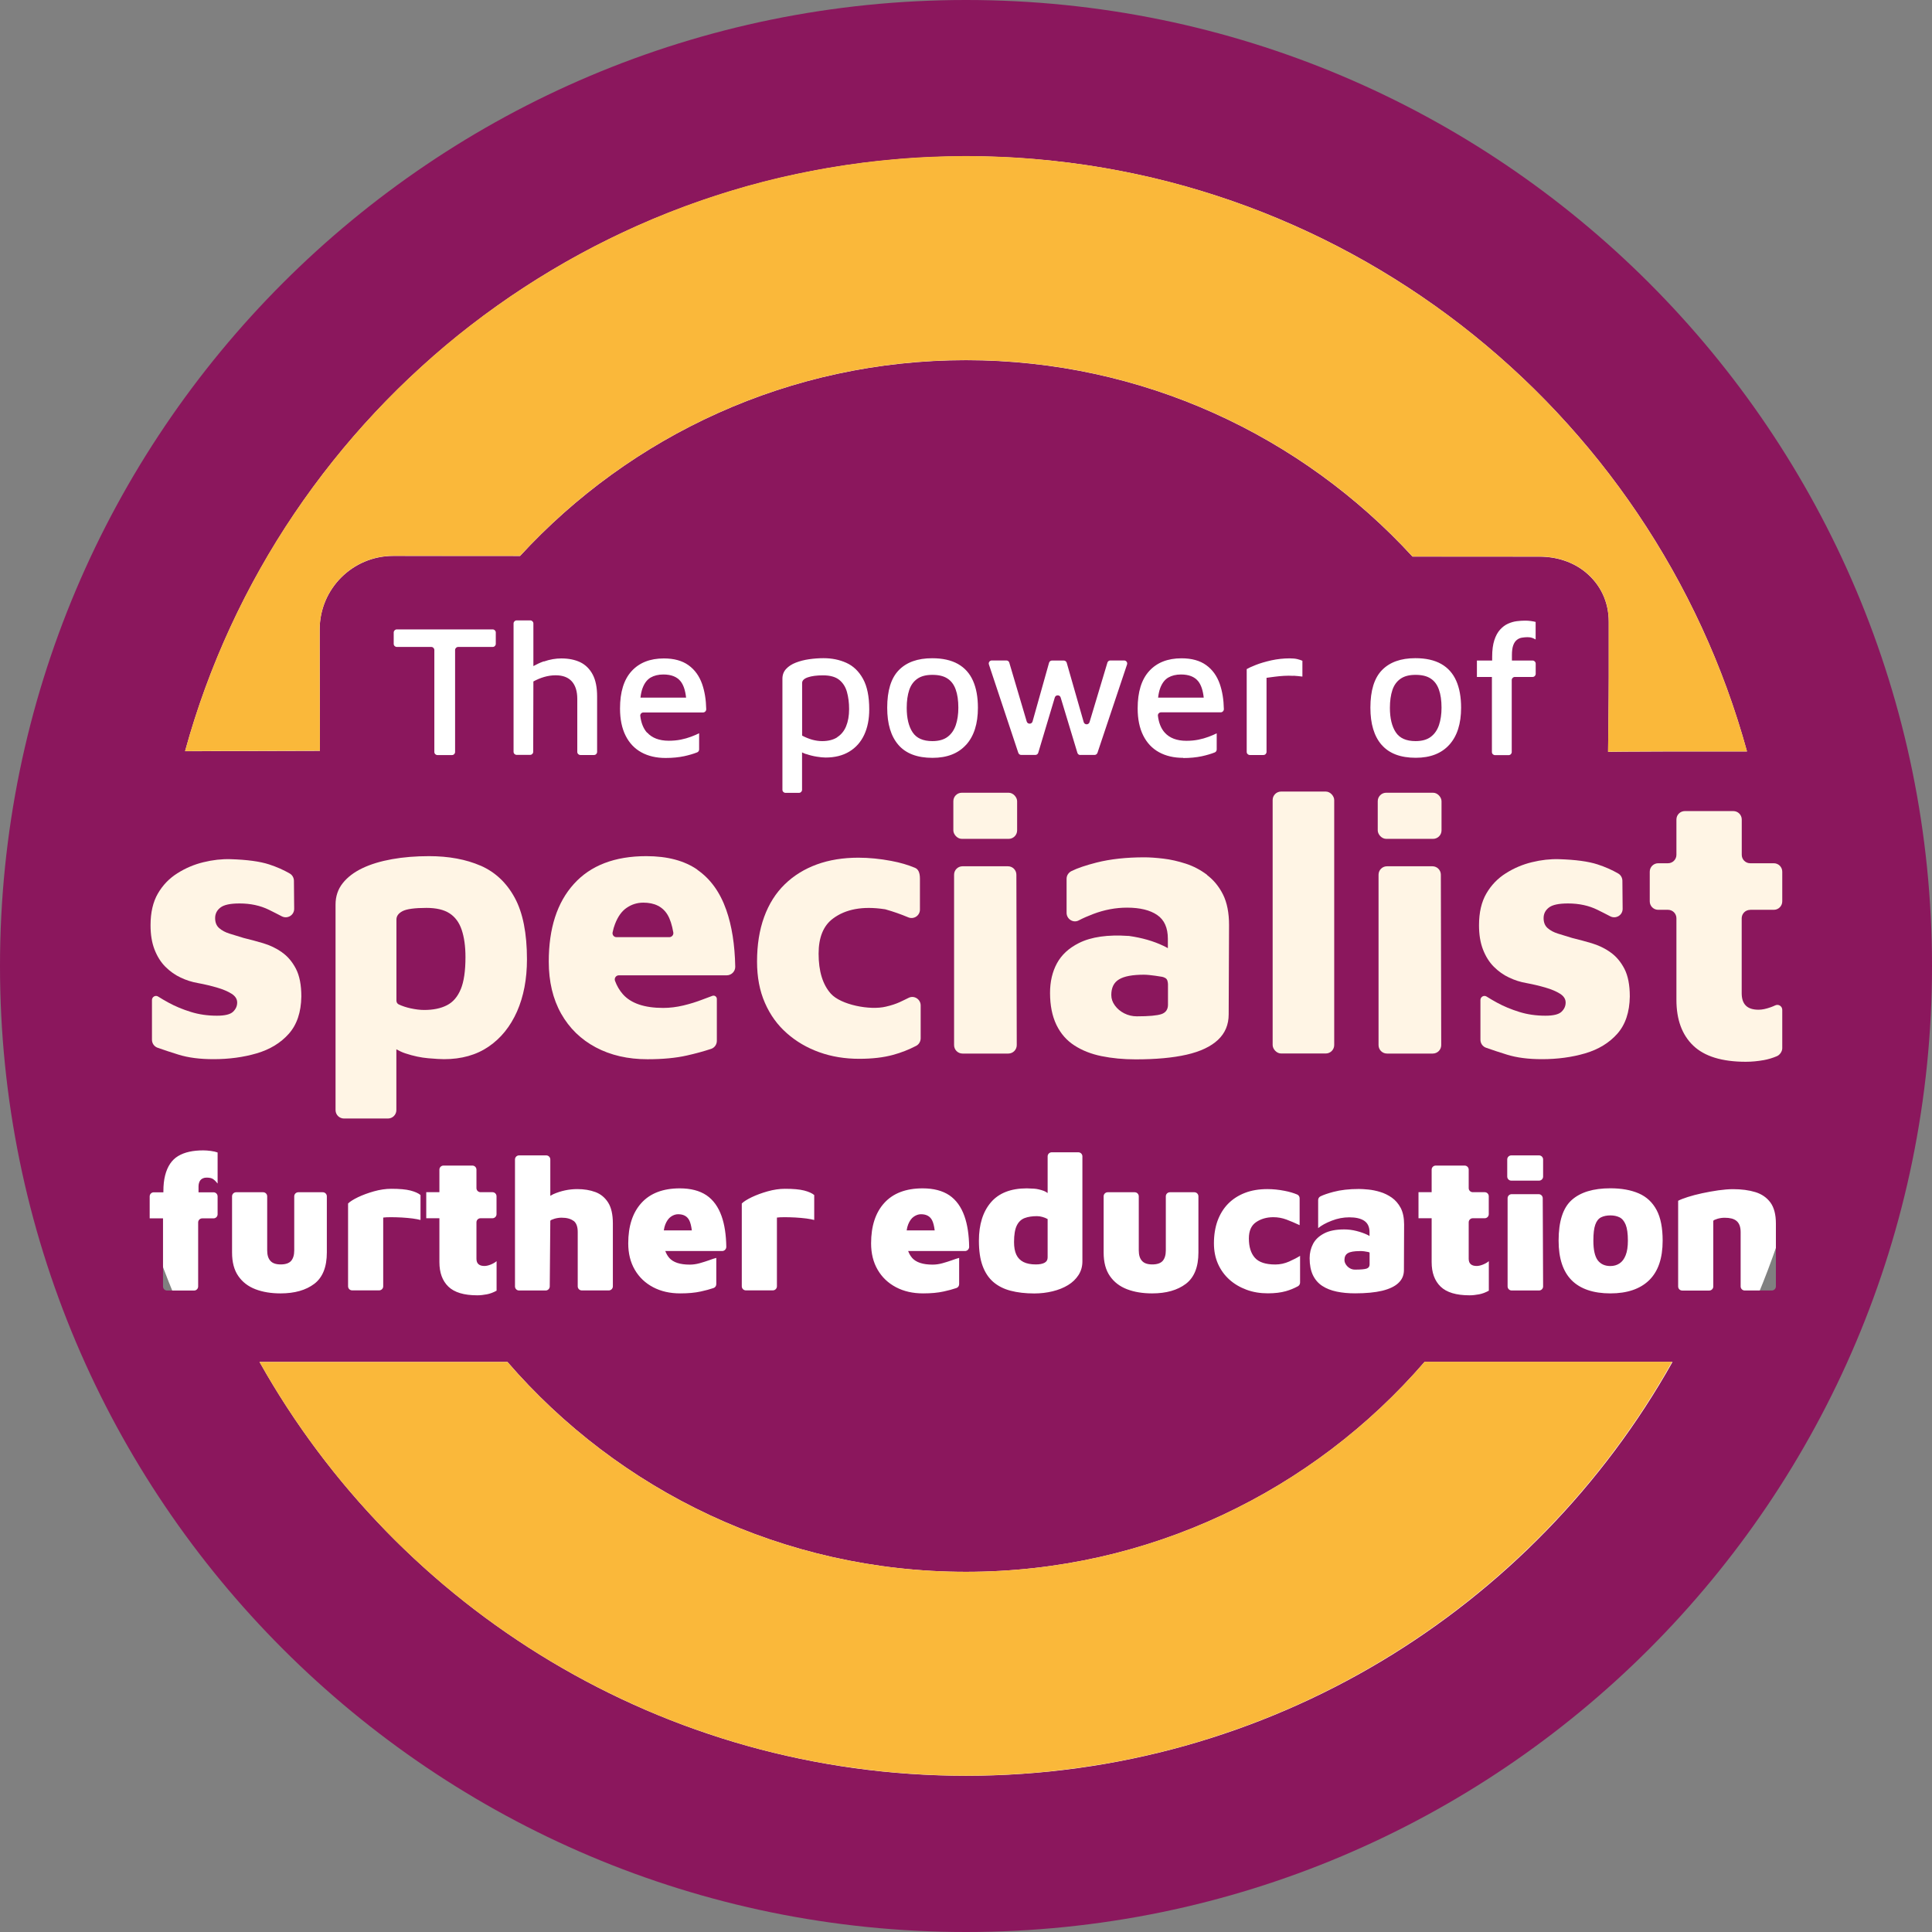
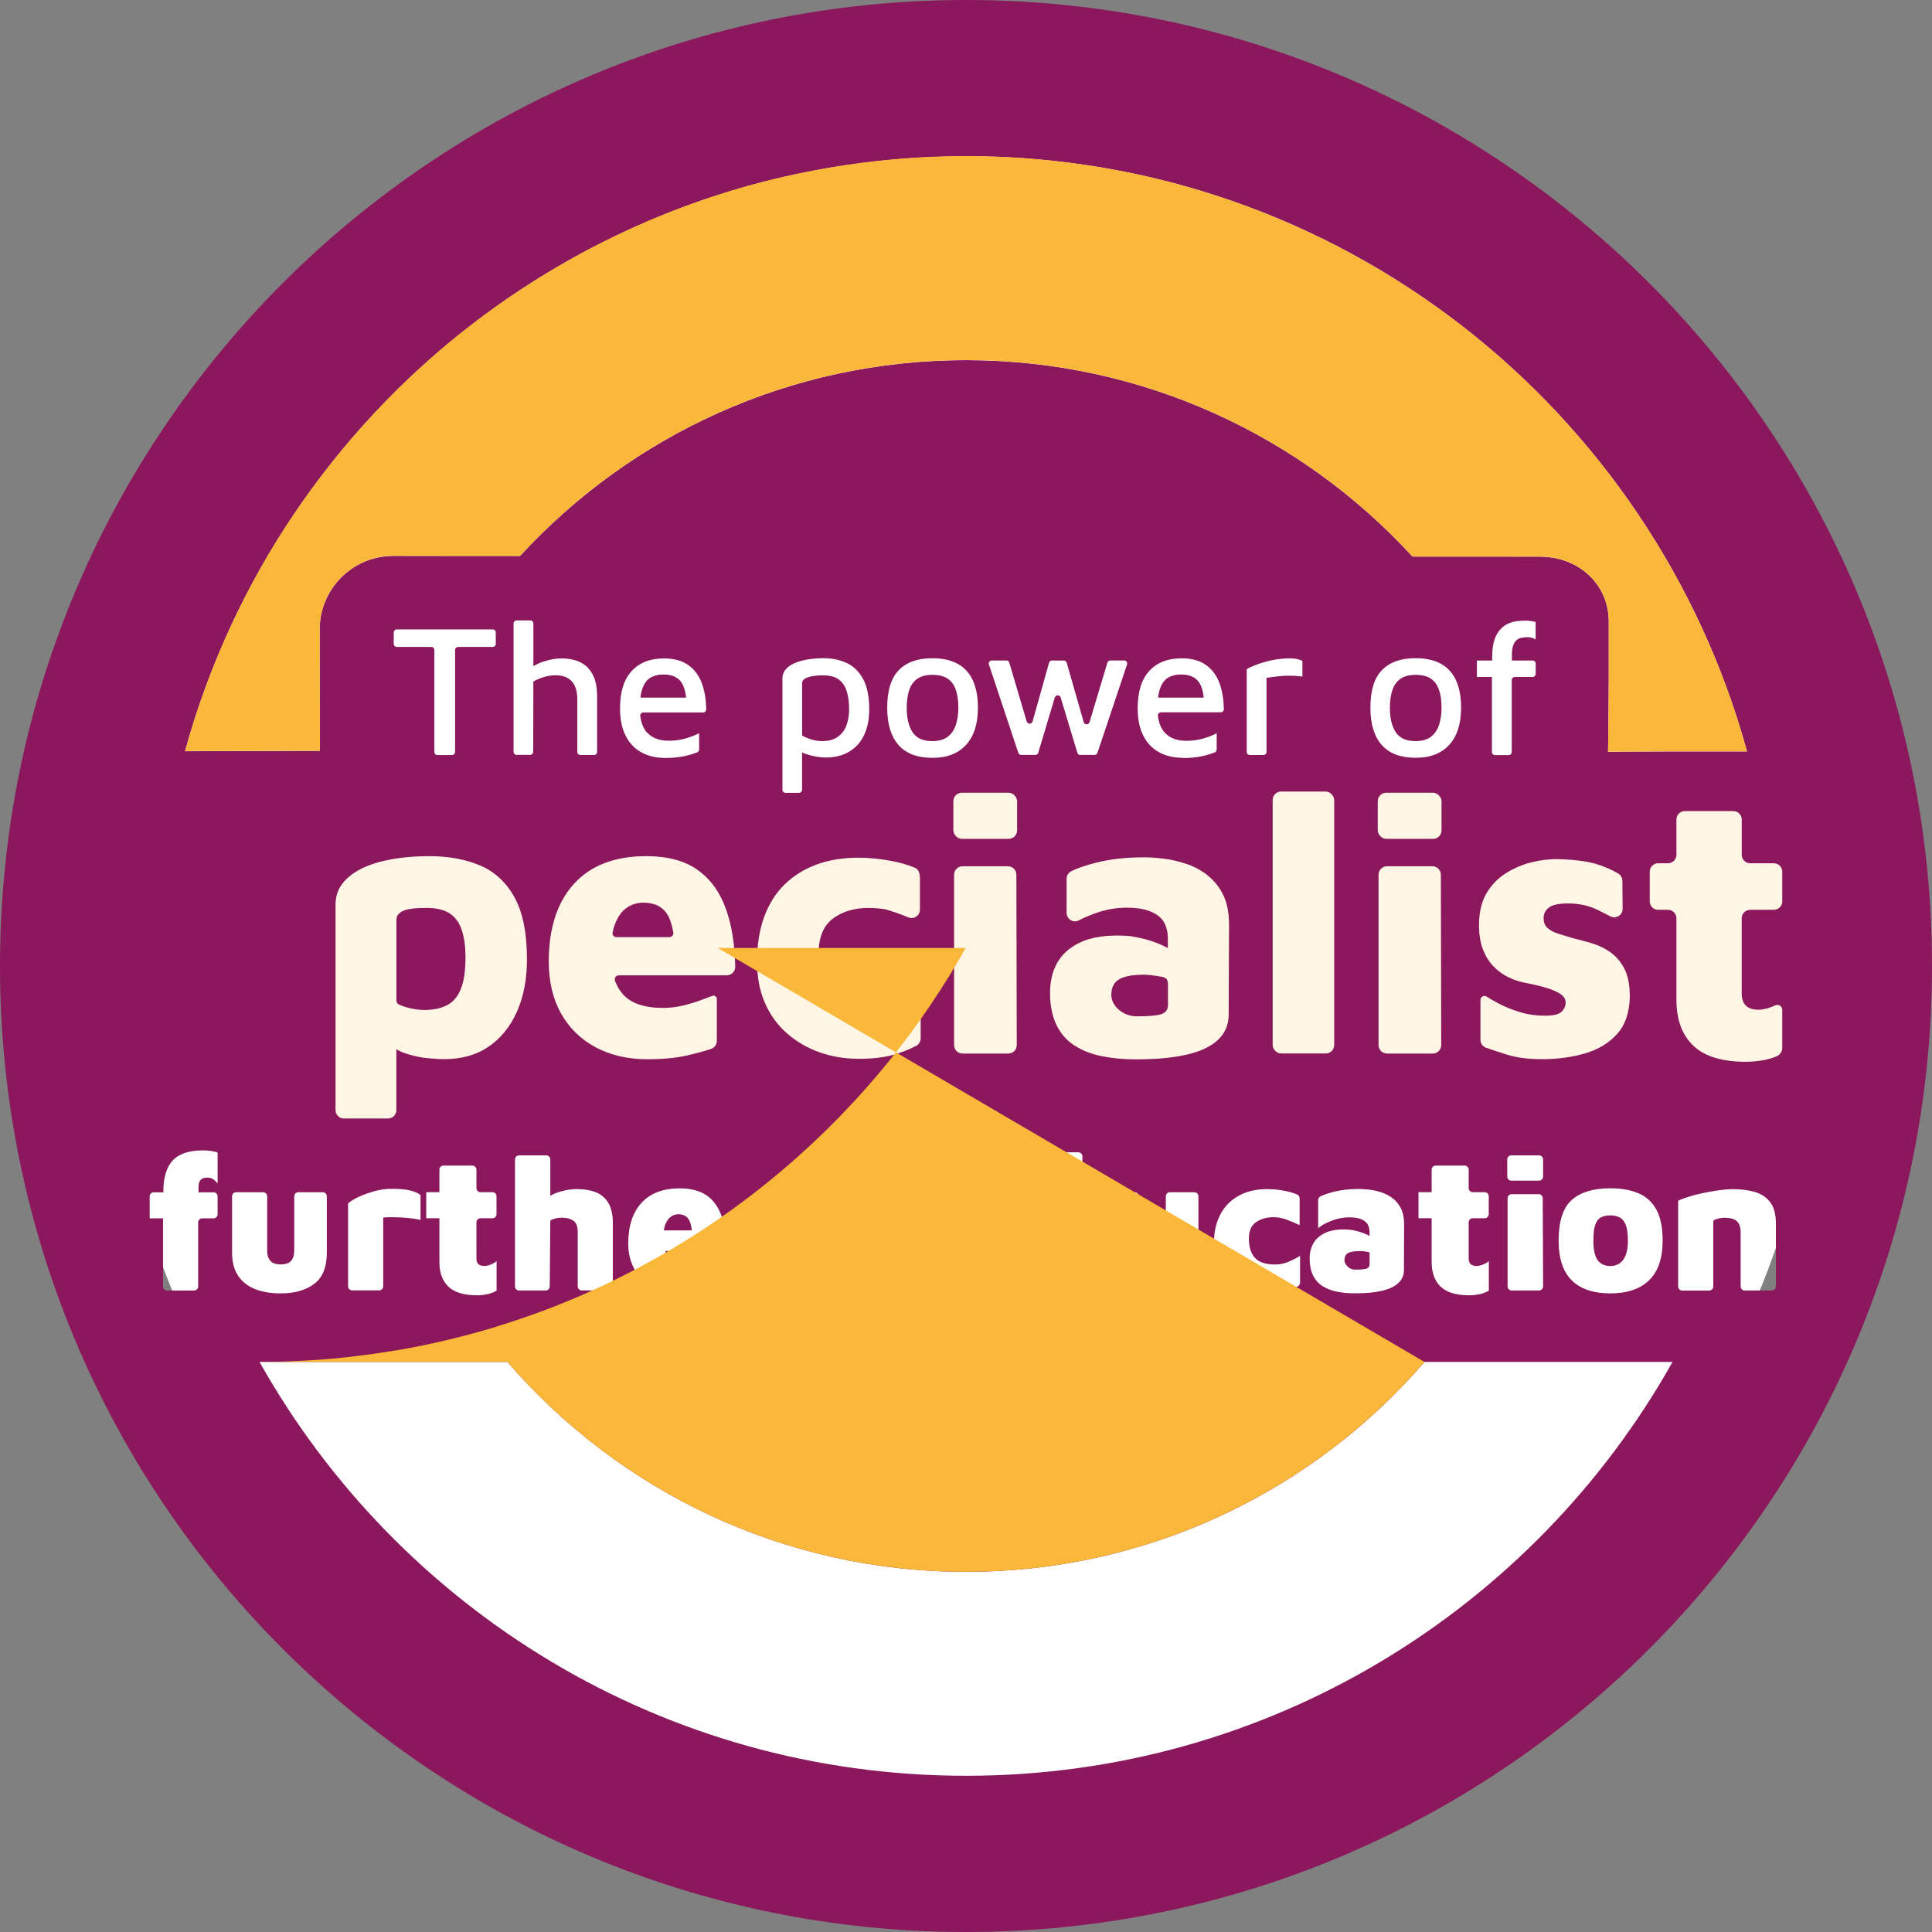
<svg xmlns="http://www.w3.org/2000/svg" id="Layer_2" viewBox="0 0 312.88 312.88">
  <rect x="0" y="0" width="312.88" height="312.88" fill="#808080" stroke="none" />
  <g id="Layer_1-2">
    <circle cx="156.44" cy="156.44" r="138.88" style="fill:#fff;" />
    <path d="M233.04,117.42c.27-.81.41-1.75.41-2.8,0-1.18-.14-2.16-.43-2.96-.28-.79-.73-1.39-1.34-1.78-.61-.4-1.42-.59-2.44-.59s-1.83.21-2.44.64c-.61.43-1.05,1.04-1.31,1.83-.26.79-.4,1.75-.4,2.87,0,1.69.32,3.01.95,3.96.63.96,1.7,1.43,3.2,1.43,1.04,0,1.86-.23,2.47-.69.61-.46,1.05-1.09,1.33-1.91Z" style="fill:#8b175d;" />
    <path d="M262.27,197.14c-.43-.21-.92-.31-1.48-.31s-1.08.1-1.5.31c-.42.21-.73.6-.94,1.19-.21.59-.31,1.45-.31,2.6,0,1.48.24,2.53.7,3.16.47.62,1.15.94,2.05.94.56,0,1.06-.14,1.48-.42.43-.28.76-.72,1-1.33.24-.6.36-1.39.36-2.35,0-1.15-.12-2.01-.36-2.6-.24-.58-.57-.98-1-1.19Z" style="fill:#8b175d;" />
    <path d="M220.2,202.61c-.9,0-1.53.11-1.91.33-.38.22-.56.59-.56,1.11,0,.25.08.5.24.74.16.24.36.44.62.59.26.16.55.23.86.23.94,0,1.56-.06,1.88-.17.31-.11.47-.34.47-.67v-1.93c-.07-.02-.13-.06-.2-.08-.45-.1-.91-.16-1.39-.16Z" style="fill:#8b175d;" />
    <path d="M109.82,196.64c-.4,0-.78.13-1.16.39-.38.26-.68.68-.91,1.25-.11.28-.2.61-.25.98h4.54c-.09-.71-.23-1.27-.42-1.64-.34-.66-.94-.98-1.8-.98Z" style="fill:#8b175d;" />
    <path d="M110.2,110.31c-.59-.72-1.51-1.08-2.77-1.08-.81,0-1.5.17-2.07.5-.57.34-1,.91-1.3,1.71-.16.43-.27.94-.34,1.54h7.39c-.13-1.17-.42-2.07-.91-2.67Z" style="fill:#8b175d;" />
    <path d="M135.56,119.4c.65-.41,1.14-1,1.46-1.77.32-.77.49-1.71.49-2.8,0-1.02-.12-1.94-.35-2.77-.23-.83-.66-1.49-1.26-1.97-.61-.48-1.48-.72-2.62-.72-1.02,0-1.84.11-2.45.32-.62.21-.93.52-.93.93v8.51c.53.28,1.07.5,1.62.66.55.15,1.09.23,1.62.23.98,0,1.79-.2,2.44-.61Z" style="fill:#8b175d;" />
    <path d="M167.94,196.95c-.77,0-1.44.1-2,.31-.56.21-.99.62-1.28,1.22-.29.6-.44,1.49-.44,2.66,0,.83.12,1.52.37,2.05.25.53.64.93,1.16,1.19.52.26,1.19.39,2,.39.6,0,1.07-.09,1.41-.27.33-.18.5-.46.5-.86v-6.22c-.27-.15-.55-.26-.84-.34-.29-.08-.58-.13-.88-.13Z" style="fill:#8b175d;" />
    <path d="M156.44,0C70.04,0,0,70.04,0,156.44s70.04,156.44,156.44,156.44,156.44-70.04,156.44-156.44S242.84,0,156.44,0ZM156.44,25.3c60.4,0,111.25,40.83,126.48,96.4h-13.09c-5.24,0-9.41.06-9.41.06,0,0,.11-8.66.11-12.14v-8.9c0-3.35-1.4-6.08-3.71-8.01-2.09-1.74-4.79-2.56-7.51-2.56-3.65,0-10.92,0-20.56-.01-17.94-19.55-43.69-31.81-72.31-31.81s-54.29,12.22-72.22,31.71c-12.6,0-20.53-.01-20.53-.01-6.58,0-11.92,5.33-11.92,11.92v2.84l.04,16.81-21.84.06c15.25-55.54,66.09-96.34,126.47-96.34ZM269.26,200.92c0,2.86-.73,4.99-2.19,6.41-1.46,1.42-3.56,2.13-6.28,2.13s-4.86-.71-6.27-2.13c-1.41-1.42-2.11-3.56-2.11-6.41,0-3.11.7-5.3,2.11-6.57,1.41-1.27,3.5-1.91,6.27-1.91,1.81,0,3.35.28,4.61.83,1.26.55,2.22,1.45,2.88,2.69.66,1.24.98,2.89.98,4.96ZM249.24,191.2h-4.49c-.37,0-.66-.3-.66-.66v-2.77c0-.37.3-.66.66-.66h4.49c.37,0,.66.3.66.66v2.77c0,.37-.3.66-.66.66ZM249.9,208.33c0,.37-.3.66-.66.66h-4.43c-.37,0-.66-.3-.66-.66v-14.28c0-.37.3-.66.66-.66h4.37c.36,0,.66.29.66.66l.06,14.28ZM239.18,109.62v-2.65h2.47v-.61c0-1.08.12-1.97.35-2.68.23-.71.54-1.28.93-1.71.39-.43.81-.75,1.28-.96.47-.21.94-.35,1.42-.41.48-.06.93-.09,1.36-.09.31,0,.61.02.91.06.31.04.57.09.79.15v2.84c-.18-.1-.37-.19-.56-.26-.19-.07-.44-.11-.75-.11s-.61.03-.92.08c-.3.05-.58.17-.82.37-.24.19-.44.48-.58.87-.14.39-.21.91-.21,1.58v.88h3.35c.27,0,.5.22.5.5v1.66c0,.27-.22.5-.5.5h-2.88c-.27,0-.5.22-.5.5v11.66c0,.27-.22.5-.5.5h-2.21c-.27,0-.5-.22-.5-.5v-12.16h-2.44ZM238.19,204.74c.22.19.54.28.95.28.29,0,.62-.07,1-.22.38-.15.7-.33.97-.56v4.78c-.52.29-1.05.49-1.58.59-.53.1-1.05.16-1.55.16-2.15,0-3.71-.47-4.68-1.41-.97-.94-1.45-2.26-1.45-3.97v-7.1h-2.13v-4.22h2.13v-3.65c0-.37.3-.66.66-.66h4.68c.37,0,.66.3.66.66v2.99c0,.37.3.66.66.66h1.93c.37,0,.66.3.66.66v2.9c0,.37-.3.66-.66.66h-1.93c-.37,0-.66.3-.66.66v5.9c0,.4.11.69.33.88ZM220.93,197.7c-.57-.38-1.38-.56-2.42-.56-.96,0-1.91.18-2.85.55-.94.36-1.67.77-2.19,1.2v-4.55c0-.26.15-.49.38-.6.49-.24,1.19-.48,2.09-.72,1.17-.31,2.54-.47,4.13-.47.4,0,.9.03,1.52.09.62.06,1.26.19,1.92.39.67.2,1.3.51,1.89.92.59.42,1.07.98,1.44,1.67.36.7.55,1.59.55,2.67l-.03,7.41c0,.81-.29,1.5-.88,2.06-.58.56-1.46.98-2.63,1.27-1.17.28-2.64.42-4.41.42-1.08,0-2.07-.09-2.97-.28-.9-.19-1.67-.49-2.33-.92-.66-.43-1.16-1.01-1.52-1.75-.35-.74-.53-1.65-.53-2.74,0-.85.19-1.63.56-2.33.37-.7.97-1.26,1.8-1.69.82-.43,1.9-.64,3.24-.64.65,0,1.31.08,1.98.25.68.17,1.29.39,1.85.66.1.05.17.1.27.16v-.62c0-.85-.29-1.47-.86-1.85ZM223.74,120.62c-1.21-1.4-1.81-3.4-1.81-6.01,0-2.76.62-4.79,1.87-6.08,1.25-1.29,3.05-1.94,5.41-1.94,1.69,0,3.08.31,4.18.93,1.1.62,1.91,1.53,2.44,2.73.53,1.2.79,2.65.79,4.36,0,2.58-.63,4.58-1.9,5.99-1.27,1.41-3.08,2.12-5.44,2.12-2.48,0-4.32-.7-5.53-2.1ZM174.95,122.27c-.22,0-.41-.14-.47-.35l-2.71-8.96c-.14-.47-.81-.47-.95,0l-2.68,8.95c-.06.21-.26.35-.47.35h-2.29c-.21,0-.4-.14-.47-.34l-4.76-14.31c-.11-.32.13-.65.47-.65h2.36c.22,0,.41.14.47.35l2.82,9.53c.14.48.82.47.95,0l2.67-9.51c.06-.21.25-.36.48-.36h1.9c.22,0,.42.15.48.36l2.75,9.61c.14.48.81.48.95,0l2.89-9.63c.06-.21.26-.35.47-.35h2.24c.34,0,.58.33.47.65l-4.79,14.31c-.07.2-.26.34-.47.34h-2.29ZM175.29,187.26v17.01c0,.83-.21,1.57-.63,2.22-.42.65-.98,1.19-1.7,1.63-.72.44-1.55.77-2.49,1-.94.23-1.93.35-2.97.35-1.44,0-2.72-.15-3.83-.44-1.12-.29-2.05-.77-2.81-1.42-.76-.66-1.34-1.53-1.74-2.63-.4-1.09-.59-2.44-.59-4.05,0-2.63.65-4.7,1.94-6.21,1.29-1.51,3.23-2.27,5.82-2.27.27,0,.66.02,1.16.05.5.03,1.04.16,1.62.37.21.08.4.21.59.34v-5.94c0-.37.3-.66.66-.66h4.31c.37,0,.66.3.66.66ZM178.73,193.74c0-.37.3-.66.66-.66h4.37c.37,0,.66.3.66.66v8.75c0,.75.17,1.32.52,1.7.34.39.9.58,1.67.58s1.35-.19,1.69-.58c.33-.39.5-.95.5-1.7v-8.75c0-.37.3-.66.66-.66h3.96c.37,0,.66.3.66.66v9.09c0,2.36-.68,4.05-2.03,5.08-1.36,1.03-3.18,1.55-5.47,1.55-1.52,0-2.87-.22-4.05-.67-1.18-.45-2.11-1.16-2.78-2.13-.68-.97-1.02-2.24-1.02-3.83v-9.09ZM191.62,122.73c-1.5,0-2.81-.3-3.92-.91-1.11-.61-1.96-1.51-2.56-2.71-.6-1.2-.9-2.66-.9-4.39,0-2.66.62-4.68,1.87-6.05,1.25-1.37,2.99-2.06,5.23-2.06,1.65,0,2.98.37,3.99,1.1,1.02.73,1.75,1.75,2.21,3.06.41,1.18.63,2.54.66,4.07,0,.28-.23.52-.51.52h-9.67c-.29,0-.54.26-.5.56.14,1.14.5,2.05,1.1,2.72.79.88,1.96,1.33,3.51,1.33.69,0,1.34-.06,1.94-.18.6-.12,1.15-.28,1.66-.47.51-.19.95-.38,1.31-.56v2.62c0,.2-.12.39-.31.47-.63.25-1.33.45-2.1.62-.9.19-1.9.29-3.02.29ZM197.18,197.7c.4-1.08.97-2.01,1.72-2.77.75-.76,1.66-1.34,2.72-1.75,1.06-.41,2.27-.61,3.63-.61.9,0,1.82.09,2.78.28.78.15,1.46.35,2.05.6.24.1.39.35.39.61v4.35c-.75-.35-1.47-.66-2.14-.91-.68-.25-1.38-.38-2.11-.38-1.09,0-2.02.27-2.8.8-.78.53-1.17,1.41-1.17,2.64,0,1.35.32,2.4.97,3.13.65.73,1.75,1.09,3.31,1.09.77,0,1.52-.16,2.24-.48.72-.32,1.31-.63,1.77-.92v4.33c0,.24-.13.47-.34.59-.63.34-1.28.61-1.96.8-.8.23-1.78.35-2.92.35-1.25,0-2.4-.19-3.45-.58-1.05-.39-1.98-.93-2.77-1.64-.79-.71-1.41-1.56-1.85-2.55-.44-.99-.66-2.1-.66-3.33,0-1.35.2-2.57.59-3.66ZM209.46,109.45c-.51-.03-1.02-.03-1.52,0-.51.03-1.01.08-1.49.14-.49.06-.93.12-1.34.18v12c0,.27-.22.5-.5.5h-2.21c-.27,0-.5-.22-.5-.5v-13.41c.26-.16.75-.39,1.46-.67.71-.28,1.56-.53,2.53-.75.98-.21,1.96-.32,2.96-.32.51,0,.92.04,1.25.12.32.08.6.17.82.27v2.56c-.47-.06-.96-.11-1.46-.14ZM147.71,203.71c.65.73,1.75,1.09,3.31,1.09.52,0,1.05-.07,1.59-.22.54-.15,1.05-.31,1.53-.48.48-.18.88-.31,1.19-.39v4.25c0,.28-.17.54-.44.63-.62.21-1.31.4-2.06.56-.94.21-2.05.31-3.35.31-1.65,0-3.11-.33-4.38-1-1.27-.67-2.26-1.61-2.97-2.83-.71-1.22-1.06-2.64-1.06-4.27,0-2.79.71-4.98,2.14-6.55,1.43-1.57,3.5-2.36,6.21-2.36,1.77,0,3.21.38,4.32,1.12,1.1.75,1.92,1.88,2.45,3.39.48,1.36.73,3.01.76,4.96,0,.37-.3.68-.67.68h-9.21c.16.42.36.79.63,1.09ZM156.46,120.61c-1.27,1.41-3.08,2.12-5.44,2.12-2.48,0-4.32-.7-5.53-2.1-1.21-1.4-1.81-3.4-1.81-6.01,0-2.76.62-4.79,1.87-6.08,1.25-1.29,3.05-1.94,5.41-1.94,1.69,0,3.08.31,4.18.93,1.1.62,1.91,1.53,2.44,2.73.53,1.2.79,2.65.79,4.36,0,2.58-.63,4.58-1.9,5.99ZM130.56,122.13c-.24-.08-.46-.18-.67-.28v6.05c0,.27-.22.5-.5.5h-2.18c-.27,0-.5-.22-.5-.5v-17.98c0-.63.2-1.16.6-1.59.4-.43.92-.77,1.57-1.02s1.37-.44,2.15-.55,1.56-.17,2.33-.17c1.36,0,2.6.25,3.72.76,1.12.51,2.01,1.37,2.68,2.58.67,1.21,1.01,2.86,1.01,4.95,0,1.58-.27,2.96-.82,4.13-.55,1.17-1.35,2.07-2.41,2.71-1.06.64-2.34.96-3.84.96-.39,0-.86-.05-1.43-.14-.57-.09-1.14-.23-1.71-.43ZM131.86,193.54v4.03c-.29-.08-.71-.16-1.27-.24-.55-.07-1.14-.12-1.77-.16-.63-.03-1.21-.05-1.75-.05s-.96.02-1.25.06v11.13c0,.37-.3.66-.66.66h-4.37c-.37,0-.66-.3-.66-.66v-13.41c.31-.31.85-.65,1.61-1.02.76-.36,1.62-.68,2.58-.95.96-.27,1.9-.41,2.81-.41,1.33,0,2.36.09,3.1.28.73.19,1.27.43,1.62.72ZM108.38,203.71c.65.73,1.75,1.09,3.31,1.09.52,0,1.05-.07,1.59-.22.54-.15,1.05-.31,1.53-.48.48-.18.88-.31,1.19-.39v4.25c0,.28-.17.54-.44.63-.62.21-1.31.4-2.06.56-.94.21-2.05.31-3.35.31-1.65,0-3.11-.33-4.38-1-1.27-.67-2.26-1.61-2.97-2.83-.71-1.22-1.06-2.64-1.06-4.27,0-2.79.71-4.98,2.14-6.55,1.43-1.57,3.5-2.36,6.21-2.36,1.77,0,3.21.38,4.32,1.12,1.1.75,1.92,1.88,2.45,3.39.48,1.36.73,3.01.76,4.96,0,.37-.3.68-.67.68h-9.21c.16.42.36.79.63,1.09ZM104.8,118.63c.79.88,1.96,1.33,3.51,1.33.69,0,1.34-.06,1.94-.18.6-.12,1.15-.28,1.66-.47.51-.19.95-.38,1.31-.56v2.62c0,.2-.12.39-.31.47-.63.25-1.33.45-2.1.62-.9.19-1.9.29-3.02.29-1.5,0-2.81-.3-3.92-.91-1.11-.61-1.96-1.51-2.56-2.71-.6-1.2-.9-2.66-.9-4.39,0-2.66.62-4.68,1.87-6.05,1.25-1.37,2.99-2.06,5.23-2.06,1.65,0,2.98.37,3.99,1.1,1.02.73,1.75,1.75,2.21,3.06.41,1.18.63,2.54.66,4.07,0,.28-.23.52-.51.52h-9.67c-.29,0-.54.26-.5.56.14,1.14.5,2.05,1.1,2.72ZM92.88,197.72c-.45-.34-1.09-.52-1.92-.52-.4,0-.79.06-1.17.17-.39.12-.61.22-.67.33l-.09,10.63c0,.36-.3.66-.66.66h-4.31c-.37,0-.66-.3-.66-.66v-20.56c0-.37.3-.66.66-.66h4.4c.37,0,.66.3.66.66v5.89c.16-.08.3-.18.47-.26,1.25-.55,2.55-.83,3.91-.83,1.08,0,2.06.16,2.92.48.86.32,1.55.89,2.06,1.69.51.8.77,1.93.77,3.39v10.19c0,.37-.3.66-.66.66h-4.37c-.37,0-.66-.3-.66-.66v-8.81c0-.85-.22-1.45-.67-1.8ZM88.08,107.13c.96-.34,1.91-.5,2.82-.5,1.2,0,2.22.21,3.08.62.85.42,1.52,1.08,2,1.98.48.9.72,2.09.72,3.55v8.99c0,.27-.22.5-.5.5h-2.21c-.27,0-.5-.22-.5-.5v-8.59c0-1.24-.3-2.18-.89-2.84-.59-.65-1.46-.98-2.62-.98-.61,0-1.22.09-1.85.27-.62.18-1.2.43-1.75.73l-.03,11.4c0,.27-.22.49-.5.49h-2.18c-.27,0-.5-.22-.5-.5v-20.78c0-.27.22-.5.5-.5h2.21c.27,0,.5.22.5.5v6.9c.53-.29,1.09-.56,1.69-.77ZM77.5,204.74c.22.19.54.28.95.28.29,0,.62-.07,1-.22.38-.15.7-.33.97-.56v4.78c-.52.29-1.05.49-1.58.59-.53.1-1.05.16-1.55.16-2.15,0-3.71-.47-4.68-1.41-.97-.94-1.45-2.26-1.45-3.97v-7.1h-2.13v-4.22h2.13v-3.65c0-.37.3-.66.66-.66h4.68c.37,0,.66.3.66.66v2.99c0,.37.3.66.66.66h1.93c.37,0,.66.3.66.66v2.9c0,.37-.3.66-.66.66h-1.93c-.37,0-.66.3-.66.66v5.9c0,.4.11.69.33.88ZM64.26,104.77c-.27,0-.5-.22-.5-.5v-1.84c0-.27.22-.5.5-.5h15.53c.27,0,.5.22.5.5v1.84c0,.27-.22.5-.5.5h-5.59c-.27,0-.5.22-.5.5v16.51c0,.27-.22.5-.5.5h-2.36c-.27,0-.5-.22-.5-.5v-16.51c0-.27-.22-.5-.5-.5h-5.59ZM68.1,193.54v4.03c-.29-.08-.71-.16-1.27-.24-.55-.07-1.14-.12-1.77-.16-.63-.03-1.21-.05-1.75-.05s-.96.02-1.25.06v11.13c0,.37-.3.66-.66.66h-4.37c-.37,0-.66-.3-.66-.66v-13.41c.31-.31.85-.65,1.61-1.02.76-.36,1.62-.68,2.58-.95.96-.27,1.9-.41,2.81-.41,1.33,0,2.36.09,3.1.28.73.19,1.27.43,1.62.72ZM35.24,191.67c-.23-.29-.46-.53-.7-.7-.24-.18-.6-.26-1.08-.26-.23,0-.43.04-.59.11-.17.07-.3.17-.41.3-.1.12-.18.28-.23.45-.05.18-.08.36-.08.55v.97h2.43c.37,0,.66.3.66.66v2.9c0,.37-.3.66-.66.66h-1.83c-.37,0-.66.3-.66.66v10.37c0,.37-.3.66-.66.66h-4.37c-.37,0-.66-.3-.66-.66v-11.03h-2.16v-3.56c0-.37.3-.66.66-.66h1.56v-.16c0-.98.09-1.84.28-2.58.19-.74.46-1.37.81-1.89.35-.52.79-.94,1.31-1.25.52-.31,1.12-.54,1.8-.69.68-.15,1.43-.22,2.27-.22.35,0,.76.03,1.22.09.46.06.82.15,1.09.25v5.03ZM38.6,206.66c-.68-.97-1.02-2.24-1.02-3.83v-9.09c0-.37.3-.66.66-.66h4.37c.37,0,.66.3.66.66v8.75c0,.75.17,1.32.52,1.7.34.39.9.58,1.67.58s1.35-.19,1.69-.58c.33-.39.5-.95.5-1.7v-8.75c0-.37.3-.66.66-.66h3.96c.37,0,.66.3.66.66v9.09c0,2.36-.68,4.05-2.03,5.08-1.36,1.03-3.18,1.55-5.47,1.55-1.52,0-2.87-.22-4.05-.67-1.18-.45-2.11-1.16-2.78-2.13ZM156.44,287.58c-49.14,0-91.95-27.03-114.41-67.02h40.15c17.99,20.82,44.59,33.99,74.26,33.99s56.27-13.17,74.26-33.99h40.16c-22.46,39.99-65.28,67.02-114.41,67.02ZM286.92,208.99h-4.37c-.37,0-.66-.3-.66-.66v-8.81c0-.42-.06-.78-.17-1.08-.12-.3-.28-.54-.5-.72-.22-.18-.49-.31-.81-.39-.32-.08-.69-.12-1.11-.12s-.79.06-1.17.17c-.39.12-.61.22-.67.33v10.63c0,.37-.3.66-.66.66h-4.37c-.37,0-.66-.3-.66-.66v-13.88c.35-.19.88-.39,1.56-.61s1.46-.42,2.33-.61c.86-.19,1.74-.34,2.61-.47.88-.12,1.67-.19,2.38-.19,1.38,0,2.59.16,3.63.48,1.04.32,1.85.89,2.44,1.69.58.8.88,1.93.88,3.39v10.19c0,.37-.3.66-.66.66Z" style="fill:#8b175d;" />
-     <path d="M149.15,196.64c-.4,0-.78.13-1.16.39-.38.26-.68.68-.91,1.25-.11.28-.2.61-.25.98h4.54c-.09-.71-.23-1.27-.42-1.64-.34-.66-.94-.98-1.8-.98Z" style="fill:#8b175d;" />
    <path d="M194.03,110.31c-.59-.72-1.51-1.08-2.77-1.08-.81,0-1.5.17-2.07.5-.57.34-1,.91-1.3,1.71-.16.43-.27.94-.34,1.54h7.39c-.13-1.17-.42-2.07-.91-2.67Z" style="fill:#8b175d;" />
    <path d="M153.43,109.88c-.61-.4-1.42-.59-2.44-.59s-1.83.21-2.44.64c-.61.43-1.05,1.04-1.31,1.83-.26.79-.4,1.75-.4,2.87,0,1.69.32,3.01.95,3.96.63.96,1.7,1.43,3.2,1.43,1.04,0,1.86-.23,2.47-.69.61-.46,1.05-1.09,1.33-1.91.27-.81.41-1.75.41-2.8,0-1.18-.14-2.16-.43-2.96-.28-.79-.73-1.39-1.34-1.78Z" style="fill:#8b175d;" />
    <rect x="154.39" y="128.38" width="10.33" height="7.47" rx="1.37" ry="1.37" style="fill:#fff5e5;" />
    <rect x="223.12" y="128.38" width="10.33" height="7.47" rx="1.37" ry="1.37" style="fill:#fff5e5;" />
-     <path d="M45.66,154.21c-.93-.65-1.94-1.13-3.04-1.46-1.09-.32-2.15-.61-3.16-.85-.81-.24-1.57-.48-2.28-.7-.71-.22-1.28-.53-1.7-.91-.43-.38-.64-.92-.64-1.61s.28-1.26.85-1.7c.57-.45,1.6-.67,3.1-.67,1.78,0,3.37.34,4.77,1.03.7.35,1.39.69,2.07,1.05.92.48,2.02-.18,2.01-1.22l-.04-4.52c0-.48-.25-.94-.66-1.18-1.01-.59-2.13-1.08-3.35-1.48-1.5-.49-3.59-.77-6.26-.85-1.42-.04-2.88.12-4.38.49-1.5.36-2.91.96-4.22,1.79-1.32.83-2.37,1.92-3.16,3.28-.79,1.36-1.19,3.07-1.19,5.14,0,1.5.21,2.81.64,3.92.43,1.11,1.01,2.05,1.76,2.8.75.75,1.58,1.34,2.49,1.76.91.43,1.83.72,2.76.88,1.09.2,2.13.45,3.1.73.97.28,1.76.62,2.37,1,.61.39.91.86.91,1.43s-.22,1.06-.67,1.49c-.45.43-1.32.64-2.61.64-1.5,0-2.91-.2-4.22-.61-1.32-.41-2.51-.9-3.59-1.49-.63-.34-1.2-.68-1.71-1-.44-.28-1,.05-1,.56v6.43c0,.58.35,1.09.89,1.29,1.06.38,2.2.75,3.42,1.13,1.58.49,3.46.73,5.65.73,2.51,0,4.84-.31,6.99-.94,2.15-.63,3.88-1.68,5.2-3.16,1.32-1.48,2-3.49,2.04-6.05,0-1.86-.29-3.36-.88-4.5-.59-1.13-1.35-2.03-2.28-2.67Z" style="fill:#fff5e5;" />
    <path d="M77.84,140.2c-2.37-1.03-5.16-1.55-8.36-1.55-2.15,0-4.14.16-5.99.49-1.84.33-3.44.81-4.8,1.46-1.36.65-2.42,1.46-3.19,2.43-.77.97-1.16,2.13-1.16,3.47v33.27c0,.76.61,1.37,1.37,1.37h7.11c.76,0,1.37-.61,1.37-1.37v-9.84c.46.26.94.49,1.46.66,1.3.43,2.53.69,3.71.79,1.17.1,2.03.15,2.55.15,2.83,0,5.25-.68,7.23-2.04,1.99-1.36,3.51-3.25,4.59-5.68,1.07-2.43,1.61-5.25,1.61-8.45,0-4.21-.66-7.54-1.98-9.97-1.32-2.43-3.16-4.16-5.53-5.2ZM74.62,160.19c-.51,1.24-1.26,2.11-2.25,2.61-.99.51-2.22.76-3.68.76-.65,0-1.39-.09-2.22-.27-.68-.15-1.32-.36-1.9-.63-.23-.11-.37-.35-.37-.61v-13.13c0-.57.33-1.02,1-1.37.67-.34,1.95-.52,3.86-.52,1.58,0,2.83.29,3.74.88.91.59,1.57,1.48,1.97,2.68.4,1.19.61,2.66.61,4.41,0,2.23-.25,3.96-.76,5.2Z" style="fill:#fff5e5;" />
    <path d="M112.94,140.84c-2.11-1.46-4.86-2.19-8.27-2.19-5.11,0-9.02,1.5-11.73,4.5-2.72,3-4.07,7.19-4.07,12.58,0,3.24.67,6.05,2,8.42,1.34,2.37,3.21,4.19,5.62,5.47,2.41,1.28,5.2,1.92,8.36,1.92,2.47,0,4.61-.2,6.41-.61,1.42-.32,2.73-.68,3.91-1.07.56-.19.92-.72.92-1.3v-6.78c0-.37-.36-.63-.71-.51-.49.17-1.05.38-1.66.62-.93.36-1.95.68-3.04.94-1.09.26-2.19.4-3.28.4-3.04,0-5.22-.74-6.53-2.22-.54-.61-.96-1.33-1.27-2.16-.16-.43.15-.9.62-.9h17.47c.76,0,1.39-.63,1.38-1.39-.07-3.57-.55-6.63-1.45-9.19-1.01-2.88-2.57-5.04-4.68-6.5ZM108.38,151.77h-8.55c-.41,0-.71-.38-.62-.78.1-.5.23-.95.39-1.35.47-1.22,1.1-2.1,1.91-2.64.81-.55,1.7-.82,2.68-.82,1.82,0,3.13.66,3.92,1.97.41.69.72,1.64.93,2.86.07.4-.25.76-.65.76Z" style="fill:#fff5e5;" />
    <path d="M147.18,161.58c-.97.45-1.81,1.01-3.71,1.44-2.59.63-7.3-.29-8.92-2.1-1.32-1.48-1.98-3.64-1.98-6.47,0-2.63.77-4.53,2.31-5.68,2.06-1.55,4.85-2.06,8.36-1.53.06,0,.17.03.23.05,1.17.33,2.38.75,3.62,1.27.9.38,1.89-.28,1.89-1.25v-5.01c0-1.04-.3-1.55-.8-1.76-1.12-.47-2.4-.85-3.85-1.12-1.8-.34-3.58-.52-5.32-.52-2.47,0-4.71.36-6.72,1.09-2,.73-3.74,1.8-5.2,3.22-1.46,1.42-2.57,3.18-3.34,5.29-.77,2.11-1.15,4.52-1.15,7.23,0,2.51.42,4.74,1.28,6.69.85,1.95,2.04,3.59,3.56,4.92,1.52,1.34,3.27,2.36,5.26,3.07,1.98.71,4.13,1.06,6.44,1.06,2.11,0,3.94-.21,5.5-.64,1.29-.35,2.54-.84,3.73-1.46.45-.23.73-.72.73-1.23v-5.31c0-.99-1.02-1.67-1.92-1.25Z" style="fill:#fff5e5;" />
    <path d="M163.23,140.29h-7.35c-.76,0-1.37.61-1.37,1.37v27.59c0,.76.61,1.37,1.37,1.37h7.41c.76,0,1.37-.61,1.37-1.37l-.06-27.59c0-.76-.61-1.37-1.37-1.37Z" style="fill:#fff5e5;" />
    <path d="M195.5,141.69c-1.07-.81-2.23-1.42-3.46-1.82-1.24-.4-2.45-.68-3.65-.82-1.2-.14-2.22-.21-3.07-.21-2.92,0-5.5.28-7.75.85-1.72.44-3.07.89-4.05,1.38-.48.24-.79.71-.79,1.24v5.52c0,1.01,1.07,1.7,1.96,1.23.7-.37,1.48-.71,2.35-1.04,1.82-.69,3.65-1.03,5.47-1.03,2.11,0,3.74.4,4.89,1.19,1.16.79,1.73,2.08,1.73,3.86v1.51c-.23-.13-.47-.26-.73-.38-1.59-.76-3.45-1.3-5.58-1.6-.03,0-.05,0-.08,0-3.34-.23-6.02.15-8.01,1.15-1.62.81-2.81,1.9-3.56,3.28-.75,1.38-1.12,2.98-1.12,4.8,0,2.03.35,3.75,1.03,5.17.69,1.42,1.66,2.53,2.92,3.34,1.25.81,2.72,1.39,4.4,1.73,1.68.34,3.52.52,5.5.52,3.28,0,6.04-.25,8.27-.76,2.23-.51,3.92-1.31,5.08-2.4,1.16-1.09,1.73-2.47,1.73-4.13l.06-14.47c0-1.98-.33-3.63-.97-4.92-.65-1.3-1.51-2.35-2.58-3.16ZM189.15,159.51v3.2c0,.77-.36,1.28-1.06,1.52-.71.24-2.04.36-3.98.36-.73,0-1.41-.16-2.04-.48-.63-.32-1.14-.75-1.52-1.28-.39-.53-.58-1.09-.58-1.7,0-1.17.41-2.02,1.25-2.52.83-.51,2.18-.76,4.04-.76.99,0,2.88.33,2.88.33,0,0,.55.08.79.39s.22.94.22.94Z" style="fill:#fff5e5;" />
    <rect x="206.1" y="128.19" width="9.97" height="42.42" rx="1.37" ry="1.37" style="fill:#fff5e5;" />
    <path d="M231.97,140.29h-7.35c-.76,0-1.37.61-1.37,1.37v27.59c0,.76.61,1.37,1.37,1.37h7.41c.76,0,1.37-.61,1.37-1.37l-.06-27.59c0-.76-.61-1.37-1.37-1.37Z" style="fill:#fff5e5;" />
    <path d="M260.8,154.21c-.93-.65-1.94-1.13-3.04-1.46-1.09-.32-2.15-.61-3.16-.85-.81-.24-1.57-.48-2.28-.7-.71-.22-1.28-.53-1.7-.91-.43-.38-.64-.92-.64-1.61s.28-1.26.85-1.7c.57-.45,1.6-.67,3.1-.67,1.78,0,3.37.34,4.77,1.03.7.35,1.39.69,2.07,1.05.92.48,2.02-.18,2.01-1.22l-.04-4.52c0-.48-.25-.94-.66-1.18-1.01-.59-2.13-1.08-3.35-1.48-1.5-.49-3.59-.77-6.26-.85-1.42-.04-2.88.12-4.38.49-1.5.36-2.91.96-4.22,1.79-1.32.83-2.37,1.92-3.16,3.28-.79,1.36-1.19,3.07-1.19,5.14,0,1.5.21,2.81.64,3.92.43,1.11,1.01,2.05,1.76,2.8.75.75,1.58,1.34,2.49,1.76.91.43,1.83.72,2.76.88,1.09.2,2.13.45,3.1.73.97.28,1.76.62,2.37,1,.61.39.91.86.91,1.43s-.22,1.06-.67,1.49c-.45.43-1.32.64-2.61.64-1.5,0-2.91-.2-4.22-.61-1.32-.41-2.51-.9-3.59-1.49-.63-.34-1.2-.68-1.71-1-.44-.28-1,.05-1,.56v6.43c0,.58.35,1.09.89,1.29,1.06.38,2.2.75,3.42,1.13,1.58.49,3.46.73,5.65.73,2.51,0,4.84-.31,6.99-.94,2.15-.63,3.88-1.68,5.2-3.16,1.32-1.48,2-3.49,2.04-6.05,0-1.86-.29-3.36-.88-4.5-.59-1.13-1.35-2.03-2.28-2.67Z" style="fill:#fff5e5;" />
    <path d="M283.44,147.34h3.82c.76,0,1.37-.61,1.37-1.37v-4.8c0-.76-.61-1.37-1.37-1.37h-3.82c-.76,0-1.37-.61-1.37-1.37v-5.71c0-.76-.61-1.37-1.37-1.37h-7.84c-.76,0-1.37.61-1.37,1.37v5.71c0,.76-.61,1.37-1.37,1.37h-1.58c-.76,0-1.37.61-1.37,1.37v4.8c0,.76.61,1.37,1.37,1.37h1.58c.76,0,1.37.61,1.37,1.37v13.22c0,3.2.91,5.67,2.73,7.41,1.82,1.74,4.66,2.61,8.51,2.61.93,0,1.9-.09,2.92-.27.71-.13,1.42-.34,2.12-.64.47-.2.86-.77.86-1.28v-6.22c0-.6-.62-.98-1.15-.72-.23.11-.47.21-.73.3-.73.26-1.38.4-1.95.4-.93,0-1.62-.22-2.07-.67-.45-.45-.67-1.11-.67-2.01v-12.12c0-.76.61-1.37,1.37-1.37Z" style="fill:#fff5e5;" />
-     <path d="M230.69,220.56c-17.99,20.82-44.59,33.99-74.26,33.99s-56.27-13.17-74.26-33.99h-40.15s0,0,0,0c3.51,6.25,7.51,12.18,11.96,17.74,0,0,0,0,.01.01,2.65,3.31,5.46,6.49,8.41,9.53.04.05.09.09.13.14,2.91,2.99,5.97,5.84,9.15,8.54.09.08.18.16.28.23,2.12,1.79,4.3,3.51,6.53,5.16.04.03.08.05.11.08,1.04.77,2.1,1.52,3.17,2.26.14.1.28.2.43.3,2.24,1.54,4.53,3.02,6.87,4.42.15.09.29.17.44.26,1.02.61,2.06,1.2,3.1,1.78.19.1.37.21.56.31,2.35,1.3,4.74,2.52,7.17,3.67.23.11.47.22.7.33,1.02.47,2.04.94,3.07,1.39.23.1.45.2.68.3,1.24.53,2.49,1.05,3.75,1.54.04.02.09.03.13.05,1.18.46,2.37.9,3.56,1.33.3.11.61.22.92.32,1.03.36,2.07.71,3.12,1.05.24.08.48.16.72.23,1.27.4,2.55.78,3.84,1.15.21.06.42.11.62.17,1.08.3,2.16.58,3.25.85.35.09.71.17,1.07.26,1.08.26,2.16.5,3.25.73.23.05.46.1.7.15,1.3.27,2.61.52,3.93.75.31.05.62.1.92.15,1.03.17,2.07.34,3.11.48.39.06.78.11,1.16.16,1.17.16,2.35.3,3.53.43.17.02.33.04.5.06,1.34.14,2.68.25,4.03.35.37.03.74.05,1.11.07,1.03.07,2.06.12,3.1.16.4.02.79.03,1.19.05,1.37.04,2.74.07,4.12.07s2.75-.03,4.12-.07c.4-.01.8-.03,1.19-.05,1.04-.04,2.07-.09,3.1-.16.37-.02.74-.04,1.11-.07,1.35-.1,2.7-.21,4.03-.35.17-.02.33-.04.5-.06,1.18-.13,2.36-.27,3.53-.43.39-.05.78-.11,1.16-.16,1.04-.15,2.08-.31,3.11-.48.31-.05.62-.1.92-.15,1.32-.23,2.63-.48,3.93-.75.23-.05.46-.1.69-.15,1.09-.23,2.17-.48,3.25-.73.36-.09.71-.17,1.07-.26,1.09-.27,2.17-.55,3.25-.85.21-.06.42-.11.62-.17,1.29-.36,2.57-.75,3.84-1.15.24-.08.48-.16.73-.24,1.04-.34,2.08-.68,3.12-1.05.31-.11.61-.21.92-.32,1.2-.43,2.38-.87,3.56-1.33.04-.02.09-.03.13-.05,1.26-.5,2.51-1.01,3.76-1.55.23-.1.45-.2.67-.29,1.03-.45,2.06-.91,3.07-1.39.23-.11.47-.22.7-.33,2.43-1.15,4.83-2.38,7.17-3.68.19-.1.37-.21.56-.31,1.04-.58,2.08-1.18,3.1-1.79.14-.09.29-.17.43-.26,2.34-1.4,4.63-2.88,6.87-4.42.14-.1.28-.2.42-.29,1.07-.74,2.13-1.5,3.17-2.27.04-.03.07-.05.11-.08,2.23-1.65,4.41-3.38,6.53-5.17.09-.08.18-.15.27-.23,3.19-2.7,6.24-5.55,9.16-8.54.04-.05.09-.09.13-.14,2.95-3.04,5.76-6.22,8.41-9.53,0,0,0,0,0,0,4.45-5.56,8.45-11.49,11.96-17.74,0,0,0,0,0,0h-40.16Z" style="fill:#fab83a;" />
+     <path d="M230.69,220.56c-17.99,20.82-44.59,33.99-74.26,33.99s-56.27-13.17-74.26-33.99h-40.15s0,0,0,0s2.75-.03,4.12-.07c.4-.01.8-.03,1.19-.05,1.04-.04,2.07-.09,3.1-.16.37-.02.74-.04,1.11-.07,1.35-.1,2.7-.21,4.03-.35.17-.02.33-.04.5-.06,1.18-.13,2.36-.27,3.53-.43.39-.05.78-.11,1.16-.16,1.04-.15,2.08-.31,3.11-.48.31-.05.62-.1.92-.15,1.32-.23,2.63-.48,3.93-.75.23-.05.46-.1.69-.15,1.09-.23,2.17-.48,3.25-.73.36-.09.71-.17,1.07-.26,1.09-.27,2.17-.55,3.25-.85.21-.06.42-.11.62-.17,1.29-.36,2.57-.75,3.84-1.15.24-.08.48-.16.73-.24,1.04-.34,2.08-.68,3.12-1.05.31-.11.61-.21.92-.32,1.2-.43,2.38-.87,3.56-1.33.04-.02.09-.03.13-.05,1.26-.5,2.51-1.01,3.76-1.55.23-.1.45-.2.67-.29,1.03-.45,2.06-.91,3.07-1.39.23-.11.47-.22.7-.33,2.43-1.15,4.83-2.38,7.17-3.68.19-.1.37-.21.56-.31,1.04-.58,2.08-1.18,3.1-1.79.14-.09.29-.17.43-.26,2.34-1.4,4.63-2.88,6.87-4.42.14-.1.28-.2.42-.29,1.07-.74,2.13-1.5,3.17-2.27.04-.03.07-.05.11-.08,2.23-1.65,4.41-3.38,6.53-5.17.09-.08.18-.15.27-.23,3.19-2.7,6.24-5.55,9.16-8.54.04-.05.09-.09.13-.14,2.95-3.04,5.76-6.22,8.41-9.53,0,0,0,0,0,0,4.45-5.56,8.45-11.49,11.96-17.74,0,0,0,0,0,0h-40.16Z" style="fill:#fab83a;" />
    <path d="M51.81,121.58l-.04-16.81v-2.84c0-6.58,5.33-11.92,11.92-11.92,0,0,7.93,0,20.53.01,17.93-19.49,43.65-31.71,72.22-31.71s54.38,12.26,72.31,31.81c9.64,0,16.92.01,20.56.01,2.72,0,5.42.82,7.51,2.56,2.31,1.93,3.71,4.66,3.71,8.01v8.9c0,3.48-.11,12.14-.11,12.14,0,0,4.17-.06,9.41-.06h13.09c-.23-.85-.48-1.7-.73-2.55,0-.03-.02-.06-.03-.09-1.52-5.13-3.35-10.13-5.47-14.98-.02-.03-.03-.07-.05-.1-1.76-4.03-3.72-7.96-5.86-11.76-.01-.02-.02-.04-.03-.06-.41-.73-.83-1.46-1.26-2.18-.04-.07-.08-.13-.12-.2-2.19-3.7-4.55-7.28-7.08-10.74-.05-.07-.11-.15-.16-.22-.46-.63-.93-1.25-1.4-1.87-.09-.11-.18-.23-.26-.34-.47-.61-.95-1.22-1.43-1.83-.06-.07-.11-.14-.17-.21-2.07-2.58-4.23-5.08-6.48-7.5-.13-.14-.26-.28-.39-.42-.48-.51-.96-1.02-1.45-1.52-.17-.17-.33-.34-.5-.51-.48-.49-.97-.99-1.46-1.47-.15-.15-.3-.29-.45-.44-1.69-1.65-3.42-3.26-5.2-4.82-.09-.08-.19-.17-.28-.25-.5-.43-1-.86-1.5-1.28-.23-.19-.46-.39-.69-.58-.47-.4-.95-.79-1.43-1.18-.26-.21-.53-.43-.79-.64-.47-.38-.94-.75-1.42-1.12-.27-.21-.54-.41-.8-.62-.49-.37-.98-.75-1.47-1.11-.17-.13-.34-.25-.51-.37-1.01-.75-2.04-1.48-3.08-2.19-.28-.19-.56-.39-.84-.58-.46-.31-.92-.62-1.38-.92-.35-.23-.69-.46-1.04-.68-.45-.29-.9-.58-1.36-.87-.37-.23-.74-.46-1.11-.69-.45-.28-.89-.55-1.34-.82-.39-.24-.79-.47-1.18-.7-.44-.26-.87-.52-1.31-.77-.47-.27-.95-.53-1.43-.8-.67-.37-1.35-.74-2.03-1.1-.49-.26-.98-.52-1.48-.78-.41-.21-.83-.42-1.24-.63-.46-.23-.92-.46-1.39-.69-.42-.21-.85-.41-1.27-.61-.47-.22-.94-.44-1.42-.66-.42-.19-.83-.38-1.25-.57-.51-.23-1.02-.45-1.53-.67-.39-.17-.77-.34-1.16-.5-.73-.31-1.46-.6-2.19-.9-.37-.15-.75-.3-1.12-.44-.69-.27-1.38-.53-2.07-.79-.37-.14-.75-.27-1.12-.4-.56-.2-1.13-.4-1.7-.6-.4-.14-.79-.27-1.19-.4-.56-.19-1.12-.37-1.68-.55-.39-.12-.79-.25-1.18-.37-.6-.19-1.21-.36-1.82-.54-.35-.1-.7-.21-1.05-.31-.9-.25-1.81-.5-2.72-.74-.16-.04-.32-.08-.48-.12-.85-.22-1.71-.43-2.57-.63-.34-.08-.69-.15-1.04-.23-.64-.14-1.29-.29-1.93-.42-.38-.08-.77-.16-1.15-.23-.62-.12-1.25-.24-1.87-.36-.38-.07-.77-.14-1.15-.21-.67-.12-1.34-.23-2.01-.33-.33-.05-.67-.11-1-.16-1-.15-2.01-.29-3.02-.42-.03,0-.07,0-.1-.01-.98-.12-1.96-.23-2.95-.34-.33-.03-.67-.06-1-.1-.69-.07-1.39-.13-2.09-.19-.38-.03-.77-.06-1.15-.09-.66-.05-1.33-.09-2-.13-.38-.02-.77-.04-1.15-.06-.71-.03-1.42-.06-2.14-.08-.33-.01-.66-.02-1-.03-1.04-.02-2.09-.04-3.14-.04s-2.09.02-3.14.04c-.33,0-.67.02-1,.03-.71.02-1.42.05-2.13.08-.38.02-.77.04-1.15.06-.67.04-1.33.08-2,.13-.38.03-.77.05-1.15.09-.7.06-1.39.12-2.09.19-.33.03-.67.06-1,.1-.99.1-1.98.21-2.96.34-.04,0-.07,0-.11.01-1,.13-2,.27-2.99.42-.34.05-.67.11-1,.16-.67.11-1.34.22-2.01.33-.38.07-.77.14-1.15.21-.63.12-1.25.23-1.87.36-.38.08-.77.15-1.15.23-.65.14-1.29.28-1.94.42-.34.08-.69.15-1.03.23-.88.2-1.75.42-2.62.64-.16.04-.32.08-.48.12-.89.23-1.79.47-2.67.72-.35.1-.7.2-1.05.31-.61.18-1.21.36-1.82.54-.39.12-.79.24-1.18.37-.56.18-1.13.36-1.69.55-.4.13-.79.26-1.19.4-.57.2-1.14.4-1.7.6-.37.13-.74.26-1.11.4-.71.26-1.42.53-2.13.81-.37.14-.74.29-1.11.44-.72.29-1.44.58-2.15.88-.39.16-.77.33-1.15.5-.52.22-1.03.45-1.54.67-.42.19-.83.38-1.24.57-.48.22-.95.44-1.43.67-.42.2-.84.4-1.26.6-.47.23-.94.46-1.4.7-.41.21-.82.41-1.23.62-.51.26-1.02.53-1.52.8-.66.35-1.32.71-1.98,1.08-.48.27-.96.53-1.44.81-.44.25-.87.5-1.3.76-.4.23-.8.47-1.2.71-.44.27-.89.54-1.33.81-.38.23-.75.47-1.13.7-.45.28-.9.57-1.34.86-.35.23-.7.46-1.05.69-.46.3-.92.6-1.37.91-.29.2-.58.4-.87.6-.99.69-1.98,1.39-2.95,2.1-.21.15-.41.3-.62.45-.49.36-.97.73-1.45,1.1-.28.21-.55.42-.83.63-.47.37-.94.74-1.41,1.11-.27.22-.54.43-.81.65-.47.38-.94.77-1.41,1.16-.24.2-.47.4-.71.6-.5.42-.99.84-1.48,1.27-.09.07-.17.15-.25.23-1.77,1.56-3.5,3.16-5.19,4.81-.16.16-.33.32-.49.48-.48.48-.96.96-1.44,1.45-.17.18-.35.36-.52.53-.48.5-.96,1-1.43,1.5-.14.14-.27.29-.41.44-2.24,2.4-4.39,4.88-6.44,7.45-.07.09-.14.18-.21.26-.47.59-.94,1.19-1.41,1.8-.1.13-.2.25-.29.38-.47.61-.93,1.22-1.38,1.84-.06.08-.12.16-.18.24-2.02,2.76-3.94,5.6-5.75,8.52-.01.02-.02.03-.03.05-.43.7-.86,1.41-1.28,2.12-.05.08-.09.16-.14.24-.42.71-.83,1.43-1.24,2.15-.01.03-.03.05-.04.08-2.14,3.8-4.09,7.71-5.85,11.73-.02.05-.04.09-.06.14-2.11,4.83-3.93,9.81-5.45,14.92-.01.05-.03.1-.04.14-.25.84-.49,1.68-.72,2.52,0,0,0,0,0,0l21.84-.06Z" style="fill:#fab83a;" />
  </g>
</svg>